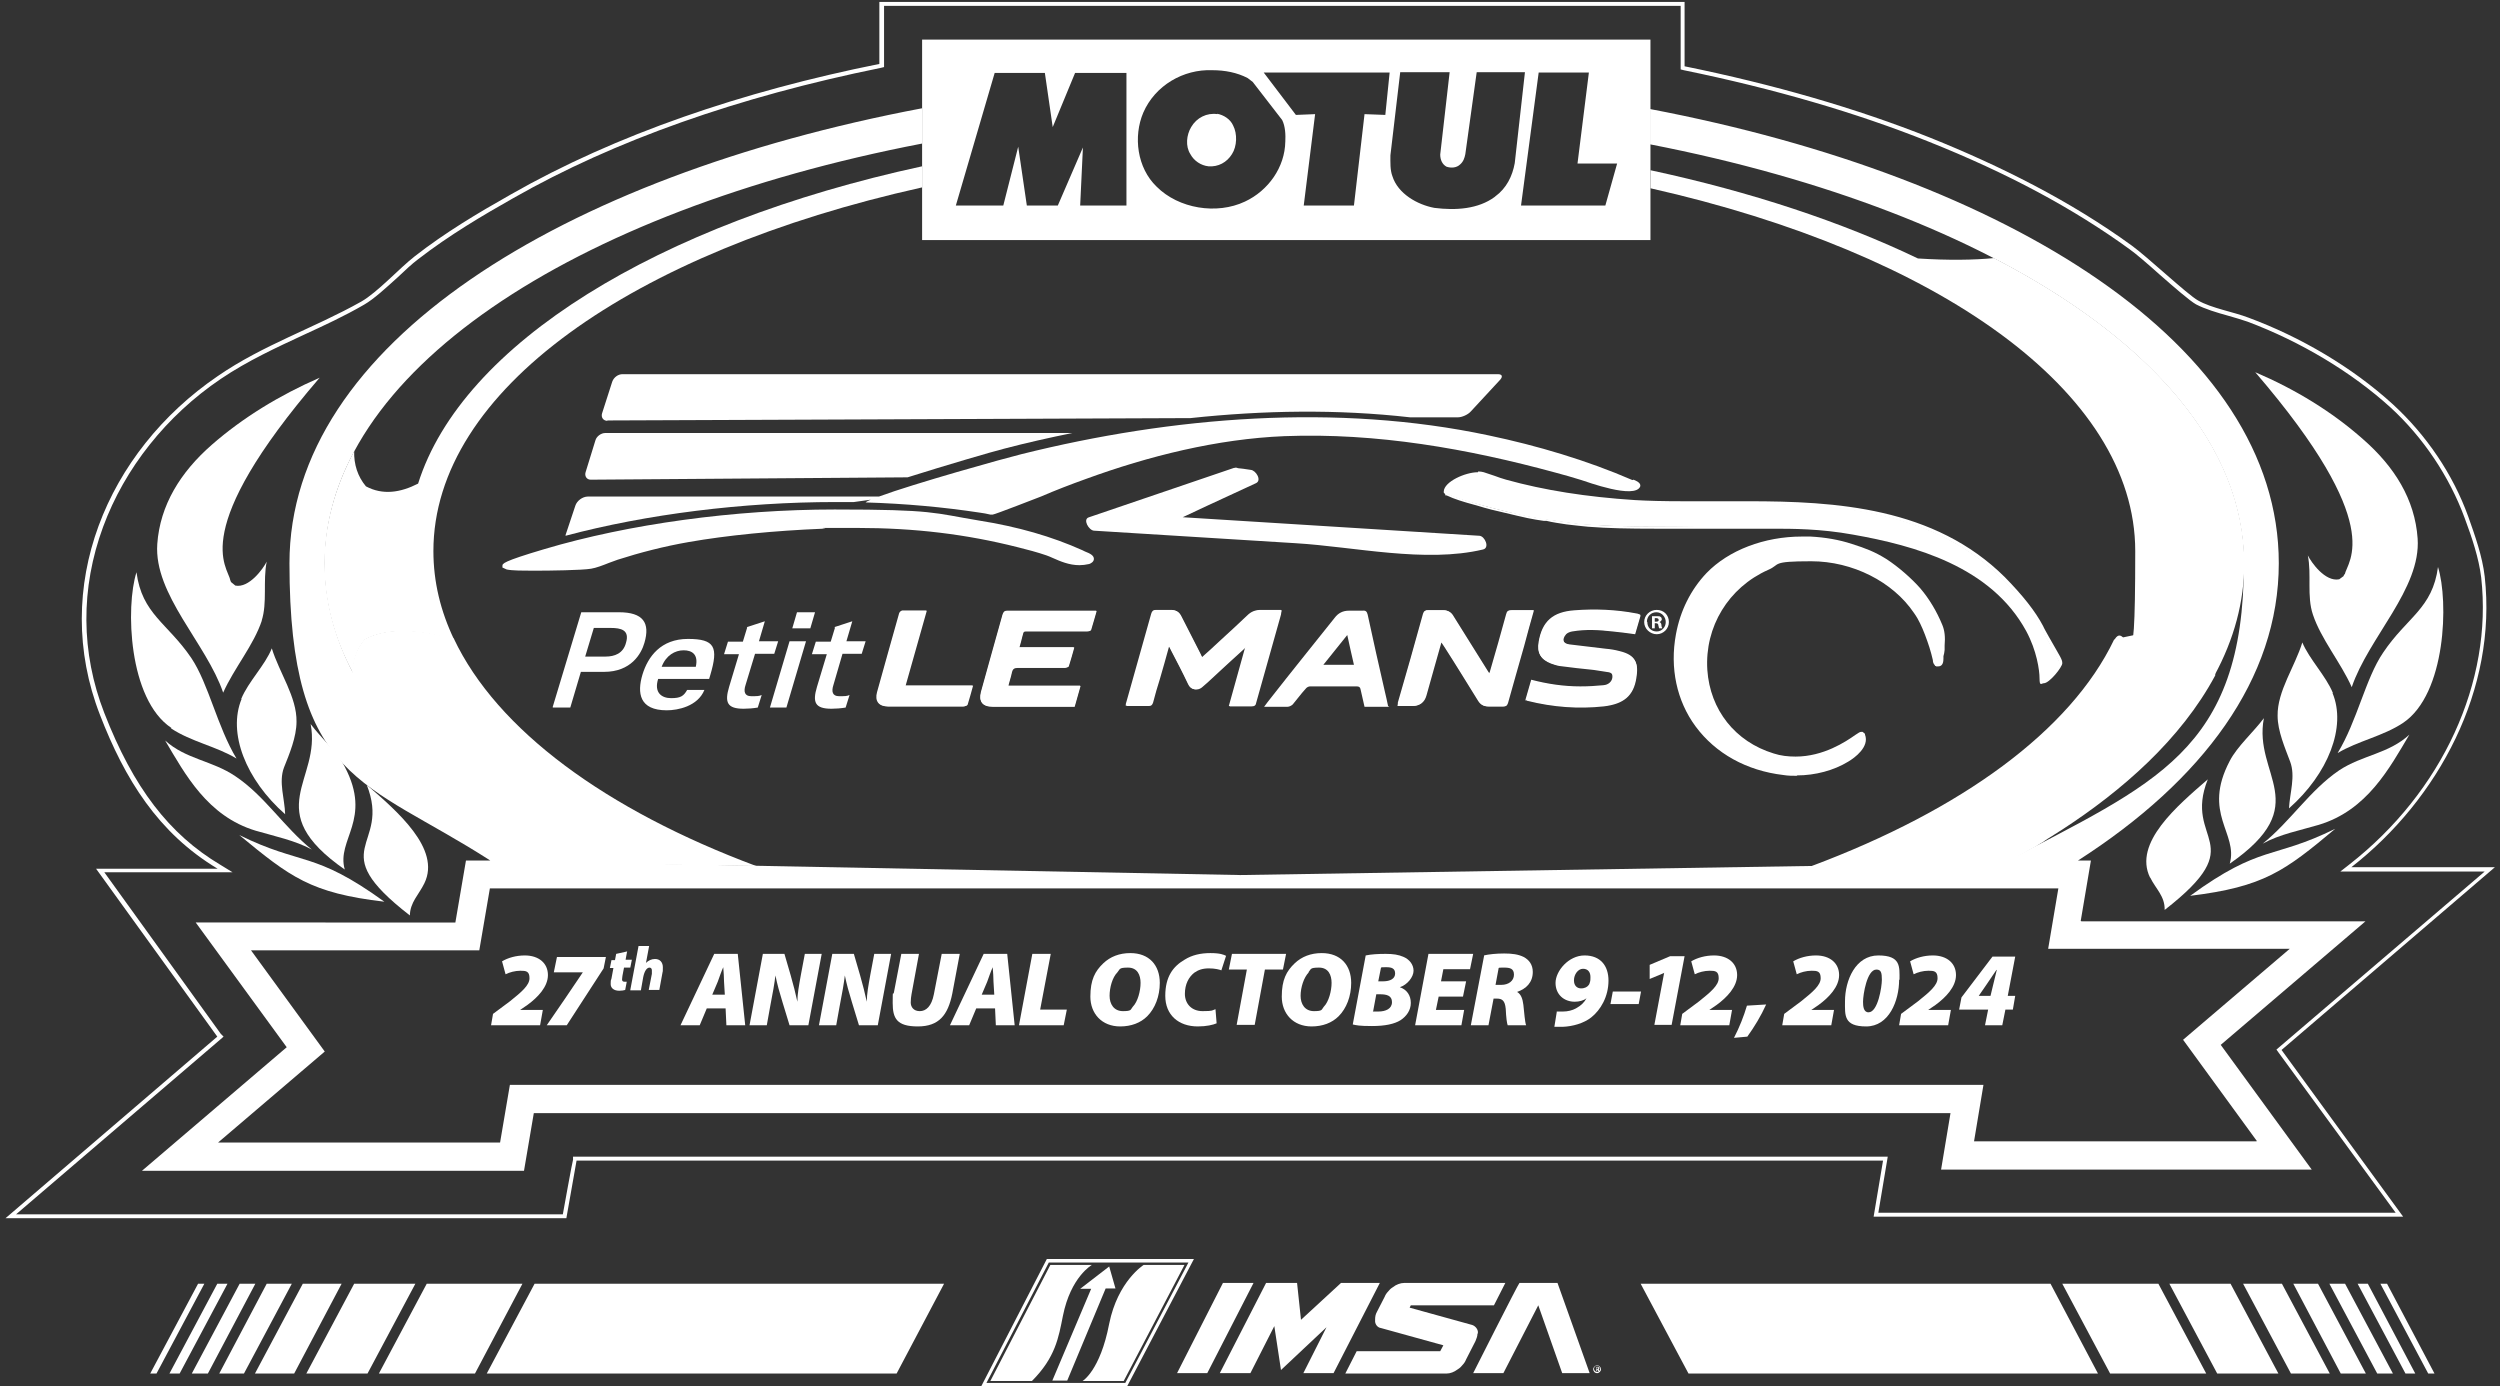
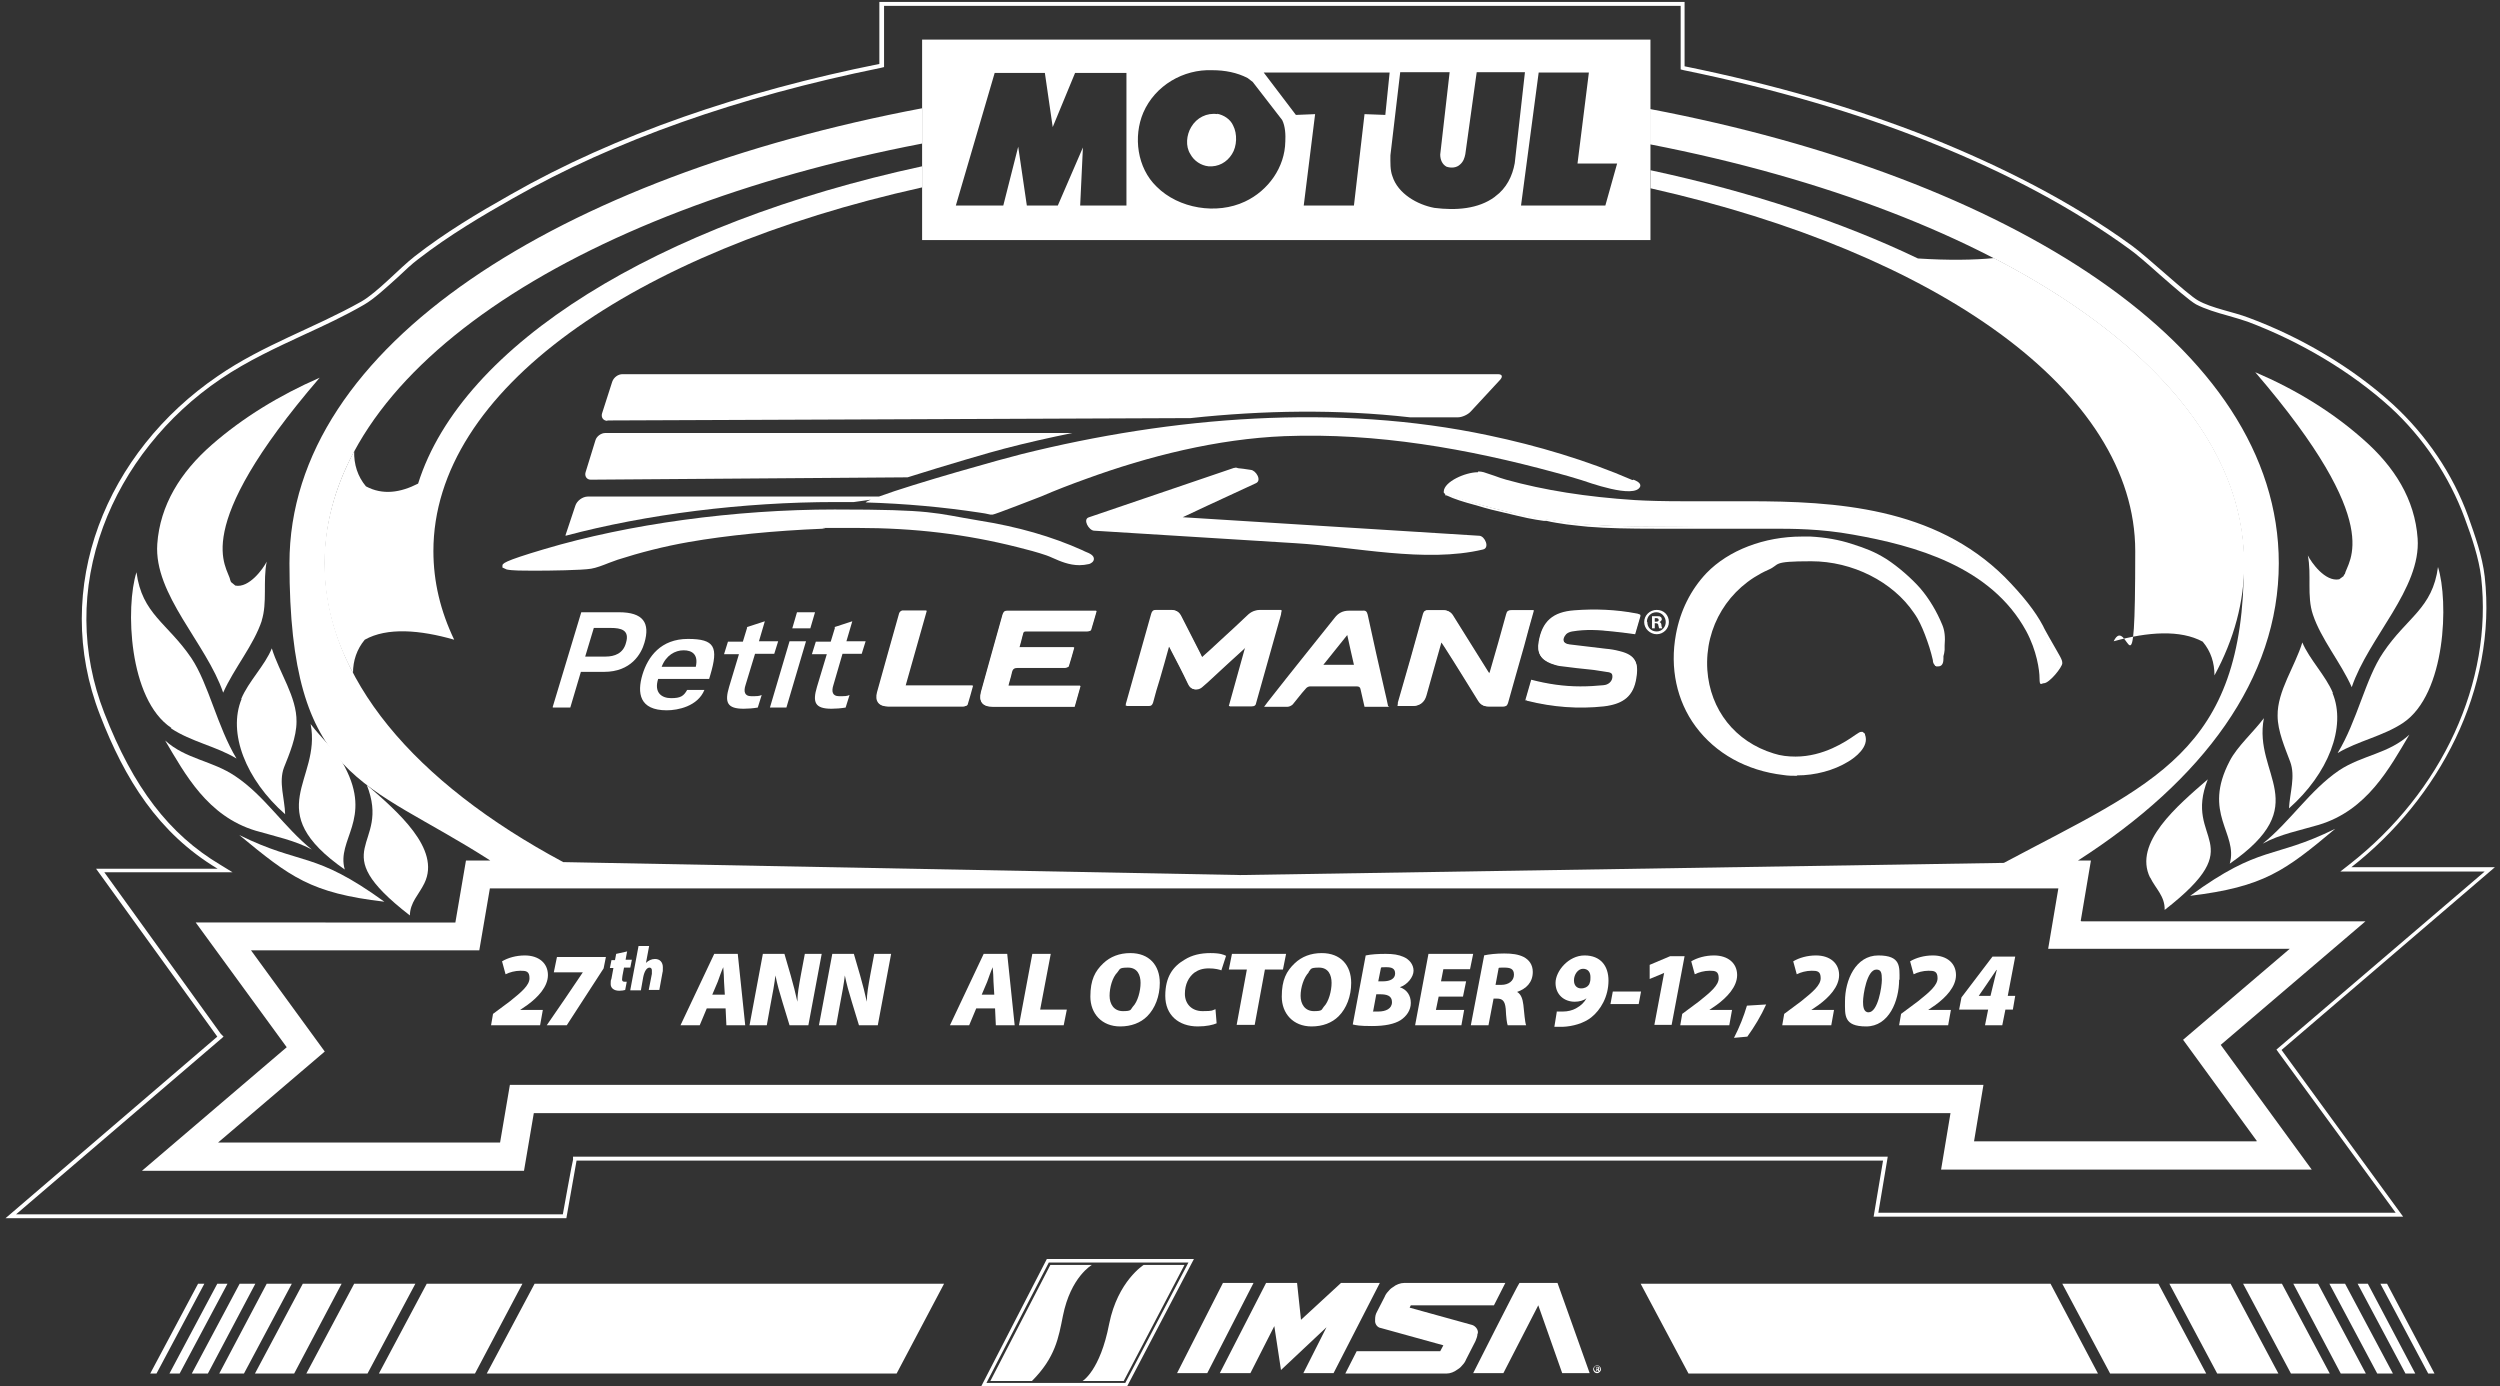
<svg xmlns="http://www.w3.org/2000/svg" version="1.1" viewBox="0 0 637.4 353.4">
  <rect x="0" y="0" width="637.4" height="353.4" fill="#333333" stroke="none" />
  <defs>
    <style>
      .cls-1 {
        fill-rule: evenodd;
      }

      .cls-1, .cls-2 {
        fill: #fff;
        stroke-width: 0px;
      }
    </style>
  </defs>
  <g id="Layer_2" data-name="Layer 2">
    <g id="Layer_1-2" data-name="Layer 1-2">
      <path class="cls-2" d="M428.5,1.5v16.2l.8.2c22.9,4.7,43.9,10.8,62.4,18.2,20.3,8.1,37,17.1,51.2,27.4,1.7,1.2,4.7,3.8,7.6,6.4,4,3.5,7.8,6.8,9.4,7.7,2.3,1.2,5.3,2.1,8.2,2.9,1.8.5,3.4,1,4.9,1.5,13.6,5.1,26.6,12.9,36.5,21.9,8.3,7.6,15,17.6,18.9,28.2,1.9,5.1,3.6,10.2,4.2,15.1,3,26.6-9.9,54.7-33.6,73.2l-2.3,1.8h36.8l-52.4,44.8-.7.6.5.7,29.9,40.9h-131.9l2.2-13.1.2-1.2H146.1v.8c-.1,0-2.6,13.9-2.6,13.9H4.1l52.1-44.6.8-.7-.7-.7-29.7-41.2h32.7l-3.1-1.9c-13.1-7.8-22.2-19.7-29.6-38.7-6-15.4-6.1-31.8-.3-47.5,5.5-14.9,16.1-28.3,30-37.7,6.8-4.6,14.2-8,21.3-11.3,5-2.3,10.2-4.7,15.2-7.6,2.6-1.5,5.6-4.3,8.6-7,1.9-1.8,3.6-3.4,5.2-4.6,8-6.2,16.7-11.3,24.3-15.6,25.8-14.7,57.3-25.8,93.7-33.2l.8-.2V1.5h203.3M429.5.5h-205.3v15.8c-34.9,7-67.2,18-94,33.3-8.5,4.8-16.7,9.7-24.4,15.7-4,3.1-9.5,9.2-13.7,11.6-12.1,6.8-25,11-36.6,19-28.3,19.3-42.7,53.8-30,86.4,6.3,16.3,14.8,30.1,30,39.2h-31l30.9,42.8h0S1.4,310.6,1.4,310.6h143l2.6-14.7h333.1l-2.4,14.3h135l-31-42.5,54.4-46.6h-36.6c22.3-17.4,37.2-45.4,34-74.1-.6-5.2-2.5-10.5-4.2-15.3-3.9-10.8-10.7-20.8-19.2-28.6-10.4-9.5-23.6-17.2-36.8-22.1-3.9-1.5-9.4-2.4-12.9-4.4-2.7-1.5-13-11.2-16.9-14-15.7-11.4-33.5-20.3-51.4-27.5-18.8-7.5-40-13.6-62.6-18.2V.5h0Z" />
      <path class="cls-2" d="M125.2,261.4l.5-2.9,4.3-3.2c3-2.4,5-4.1,5-5.9s-.9-1.9-2.3-1.9-2.8.4-3.8.9l-.9-3.3c1.5-.9,3.6-1.5,5.8-1.5,3.6,0,5.9,2,5.9,5s-2.6,5.7-5.2,7.6l-1.9,1.3h0s5.8,0,5.8,0l-.7,3.9h-12.6,0Z" />
      <path class="cls-2" d="M154.5,243.9l-.6,3c-3.1,4.8-6.3,9.7-9.4,14.5h-5.1c3.1-4.5,6.2-9,9.2-13.5h0c0,0-7.4,0-7.4,0l.8-3.9h12.5Z" />
      <path class="cls-2" d="M159.9,242.5l-.4,2.2h1.6l-.4,2h-1.6l-.4,2.1c0,.2-.1.6-.1.9,0,.3.1.6.6.6s.4,0,.6,0l-.4,2.1c-.3.1-.9.2-1.5.2-1.4,0-2.2-.7-2.2-1.7s0-.8.2-1.4l.5-2.7h-.9l.4-2h.9l.3-1.6,2.7-.6h0Z" />
      <path class="cls-2" d="M160.7,252.4l2.1-11.2h2.7l-.8,4.3h0c.6-.6,1.4-1,2.3-1,1.3,0,2,.9,2,2.1s0,1-.1,1.4l-.8,4.4h-2.7l.8-4.1c0-.3,0-.6,0-.9,0-.4-.2-.7-.6-.7-.7,0-1.3.9-1.6,2.4l-.6,3.4h-2.7,0Z" />
      <path class="cls-2" d="M180.2,257.1l-1.8,4.3h-4.9l8.6-18.2h6l1.9,18.2h-4.8l-.2-4.3h-4.8ZM184.8,253.6l-.2-3.3c0-1-.1-2.5-.2-3.7h0c-.5,1.1-1,2.6-1.4,3.7l-1.4,3.3h3.3,0Z" />
      <path class="cls-2" d="M191.1,261.4l3.4-18.2h5.5l1.6,5.5c.7,2.4,1.2,4.5,1.7,6.7h0c0-2,.4-4.1.9-6.9l1-5.3h4.3l-3.4,18.2h-4.8l-1.8-5.9c-.8-2.6-1.3-4.4-1.8-6.8h0c-.2,1.8-.7,4.7-1.3,7.7l-.9,5h-4.3Z" />
      <path class="cls-2" d="M208.8,261.4l3.4-18.2h5.5l1.6,5.5c.7,2.4,1.2,4.5,1.7,6.7h0c0-2,.4-4.1.9-6.9l1-5.3h4.3l-3.4,18.2h-4.8l-1.8-5.9c-.8-2.6-1.3-4.4-1.8-6.8h0c-.2,1.8-.7,4.7-1.3,7.7l-.9,5h-4.3Z" />
-       <path class="cls-2" d="M234.3,243.2l-1.9,10.3c-.1.6-.2,1.3-.2,2.1,0,1.1.7,2.2,2.3,2.2s3-1.2,3.6-4.3l2-10.3h4.6l-1.9,10.1c-1.1,5.5-3.4,8.4-8.8,8.4s-6.4-2.1-6.4-6,.1-1.7.3-2.6l1.9-9.9h4.6Z" />
      <path class="cls-2" d="M248.9,257.1l-1.8,4.3h-4.9l8.6-18.2h6l1.9,18.2h-4.8l-.2-4.3h-4.8ZM253.5,253.6l-.2-3.3c0-1-.1-2.5-.2-3.7h0c-.5,1.1-1,2.6-1.4,3.7l-1.4,3.3h3.3,0Z" />
      <path class="cls-2" d="M263.3,243.2h4.6l-2.7,14.2h6.8l-.8,4h-11.4l3.4-18.2h0Z" />
      <path class="cls-2" d="M295.7,250.6c0,3.4-1.2,6.5-3.2,8.5-1.7,1.7-4.1,2.6-6.9,2.6-4.7,0-7.6-3.3-7.6-7.6s1.2-6.5,3.3-8.5c1.8-1.7,4.1-2.6,6.9-2.6,4.8,0,7.5,3.1,7.5,7.6h0ZM284.9,247.9c-1.3,1.3-2,3.9-2,6s1.1,3.9,3.4,3.9,1.9-.4,2.5-1.1c1.3-1.3,2-4.1,2-6.1s-.8-3.9-3.2-3.9-2,.4-2.7,1.2h0Z" />
      <path class="cls-2" d="M310.2,260.9c-.9.4-2.6.8-4.8.8-4.9,0-8.3-2.9-8.3-7.8s2-7.5,4.9-9.2c1.9-1.2,4.1-1.7,6.6-1.7s3.4.4,4,.7l-1.2,3.7c-.5-.2-1.6-.5-3.2-.5s-2.7.4-3.7,1.1c-1.4,1.1-2.4,2.9-2.4,5.4s1.7,4.4,4.5,4.4,2.4-.2,3.3-.5l.3,3.7h0Z" />
      <path class="cls-2" d="M317.9,247.2h-4.6l.8-4h13.8l-.8,4h-4.6l-2.6,14.1h-4.6l2.6-14.1h0Z" />
      <path class="cls-2" d="M344.5,250.6c0,3.4-1.2,6.5-3.2,8.5-1.7,1.7-4.1,2.6-6.9,2.6-4.7,0-7.6-3.3-7.6-7.6s1.2-6.5,3.3-8.5c1.8-1.7,4.1-2.6,6.9-2.6,4.8,0,7.5,3.1,7.5,7.6h0ZM333.7,247.9c-1.3,1.3-2.1,3.9-2.1,6s1.1,3.9,3.4,3.9,1.9-.4,2.5-1.1c1.3-1.3,2-4.1,2-6.1s-.8-3.9-3.2-3.9-2,.4-2.7,1.2h0Z" />
      <path class="cls-2" d="M348.2,243.6c1.4-.3,3.2-.4,5.1-.4s3.3.2,4.6.8c1.4.6,2.5,1.9,2.5,3.5s-1.6,3.6-3.5,4.2h0c1.8.6,2.8,2.1,2.8,4s-1.1,3.4-2.6,4.4c-1.6,1-4,1.5-7.3,1.5s-4-.2-4.9-.4l3.3-17.6h0ZM350,257.9c.4,0,.8,0,1.4,0,1.9,0,3.5-.7,3.5-2.4s-1.4-2-3.1-2h-.9l-.8,4.3h0ZM351.5,250.2h1.1c1.9,0,3.1-.7,3.1-2s-.9-1.6-2.2-1.6-1.1,0-1.4.1l-.7,3.5h0Z" />
      <path class="cls-2" d="M373.2,254.1h-6.4l-.7,3.4h7.2l-.7,3.9h-11.8l3.4-18.2h11.4l-.8,3.9h-6.8l-.6,3.1h6.4l-.8,3.9h0Z" />
      <path class="cls-2" d="M378.3,243.6c1.3-.3,3.2-.5,5.2-.5s3.6.2,5,.9c1.3.7,2.3,1.9,2.3,3.8,0,2.7-1.7,4.3-4,5.1h0c1,.6,1.4,1.7,1.6,3.3.2,1.8.4,4.5.7,5.2h-4.7c-.2-.5-.4-2-.5-4.2-.2-2.1-.9-2.6-2.3-2.6h-.8l-1.3,6.8h-4.5l3.4-17.8h0ZM381.4,251.1h1.4c1.8,0,3.2-1,3.2-2.6s-1.1-1.8-2.5-1.8-1.1,0-1.4.1l-.8,4.3Z" />
      <path class="cls-2" d="M396.9,257.9c.5,0,.9,0,1.6,0,1.2,0,2.4-.3,3.3-.8,1.3-.7,2.2-1.6,2.7-2.6h0c-.7.6-1.9.9-3,.9-2.7,0-4.9-1.8-4.9-4.8s3.3-7,7.4-7,6.1,2.7,6.1,6.4c0,4.1-2,7.5-4.4,9.4-1.9,1.5-4.7,2.3-7.3,2.4-1.1,0-1.6,0-2.1,0l.6-3.7h0ZM401.3,250c0,1.3.8,2,1.8,2s1.6-.4,1.9-.8c.2-.2.3-.5.4-.9.1-.3.1-.9.1-1.2,0-1.2-.6-2.1-1.9-2.1s-2.3,1.5-2.3,2.9h0Z" />
      <path class="cls-2" d="M418.4,252.8l-.6,3.2h-7.2l.6-3.2h7.2Z" />
      <path class="cls-2" d="M424.2,248.1h0l-3.6,1.5v-3.6c0,0,5.2-2.2,5.2-2.2h3.7l-3.3,17.5h-4.4l2.5-13.3h0Z" />
      <path class="cls-2" d="M442.1,264.6c1.4-2.7,2.5-5.5,3.3-8.2l4.9-.3c-1.3,2.9-3,5.7-4.8,8.2l-3.3.3Z" />
      <path class="cls-2" d="M454.4,261.4l.5-2.9,4.3-3.2c3-2.4,5-4.1,5-5.9s-.9-1.9-2.3-1.9-2.8.4-3.8.9l-.9-3.3c1.5-.9,3.6-1.5,5.8-1.5,3.6,0,5.9,2,5.9,5s-2.6,5.7-5.2,7.6l-1.9,1.3h0s5.8,0,5.8,0l-.7,3.9h-12.6Z" />
      <path class="cls-2" d="M428.4,261.4l.5-2.9,4.3-3.2c3-2.4,5-4.1,5-5.9s-.9-1.9-2.3-1.9-2.8.4-3.8.9l-.9-3.3c1.5-.9,3.6-1.5,5.8-1.5,3.6,0,5.9,2,5.9,5s-2.6,5.7-5.2,7.6l-1.9,1.3h0s5.8,0,5.8,0l-.7,3.9h-12.6Z" />
      <path class="cls-2" d="M484.2,249.8c0,5.4-2.6,11.9-8.4,11.9s-5.4-2.9-5.4-6.4c0-5.4,2.7-11.7,8.5-11.7s5.4,2.9,5.4,6.2h0ZM475,255.4c0,1.1.1,2.7,1.4,2.7,2.4,0,3.4-6.5,3.4-8.3s-.2-2.6-1.4-2.6c-2.4,0-3.4,6.4-3.4,8.2h0Z" />
      <path class="cls-2" d="M484.2,261.4l.5-2.9,4.3-3.2c3-2.4,5-4.1,5-5.9s-.9-1.9-2.3-1.9-2.8.4-3.8.9l-.9-3.3c1.5-.9,3.6-1.5,5.8-1.5,3.6,0,5.9,2,5.9,5s-2.6,5.7-5.2,7.6l-1.9,1.3h0s5.8,0,5.8,0l-.7,3.9h-12.6Z" />
      <path class="cls-2" d="M506.1,261.4l.8-4h-7.4l.6-3.1,7.9-10.4h5.8l-1.9,10h1.9l-.6,3.5h-1.9l-.8,4h-4.3ZM507.5,253.9l.7-2.9c.3-1.2.6-2.5.9-3.7h-.1c-.8,1.2-1.6,2.4-2.5,3.7l-2,2.9h0c0,0,3,0,3,0h0Z" />
      <path class="cls-2" d="M317.5,164.9c0,0,.1,0,.2.1-1.4,5-2.8,9.9-4.2,15.1,2,0,3.8,0,5.6,0,.8,0,1.1-.3,1.2-1,2.1-7.5,4.2-14.9,6.3-22.4,0-.3.1-.6.2-1.1-1.8,0-3.4,0-5.1,0-1.4,0-2.5.4-3.5,1.4-2.3,2.2-4.7,4.4-7,6.5-1.5,1.4-3,2.8-4.6,4.2-.2-.4-.4-.7-.5-1-1.6-3.2-3.3-6.4-4.9-9.6-.5-1-1.2-1.5-2.4-1.5-1.3,0-2.6,0-3.9,0-.8,0-1,.3-1.2,1-2.1,7.5-4.2,14.9-6.3,22.4,0,.3-.1.6-.2,1,1.9,0,3.8,0,5.6,0,.8,0,1-.3,1.2-.9.5-2,1.1-4,1.7-5.9.8-2.8,1.6-5.5,2.4-8.5.3.5.4.8.6,1.1,1.5,2.9,3,5.8,4.4,8.7.7,1.5,2.3,1.6,3.3.8.5-.4,1-.9,1.5-1.3,3.2-3,6.5-6,9.8-9h0ZM367.5,163.8c.4.6.6.9.8,1.2,2.9,4.5,5.7,9.1,8.5,13.6.6,1,1.4,1.5,2.6,1.5,1.3,0,2.5,0,3.8,0,.7,0,.9-.2,1.1-.9,1.3-4.8,2.7-9.6,4.1-14.5.8-3,1.7-5.9,2.5-9.1-1.9,0-3.8,0-5.6,0-.8,0-1.1.2-1.3,1-1.3,4.8-2.7,9.7-4.1,14.5,0,.2-.2.4-.3.7-.3-.4-.5-.8-.7-1.1-2.8-4.5-5.7-9-8.5-13.6-.6-1.1-1.5-1.6-2.7-1.5-1.2,0-2.4,0-3.6,0-.7,0-1.1.2-1.3.9-2.1,7.6-4.2,15.1-6.4,22.6,0,.2,0,.5-.1.9h3.6c1.9,0,3.1-.9,3.6-2.7,1.2-4.4,2.5-8.9,3.8-13.5h0ZM388.9,178.5c.3,0,.4.2.6.2,6.4,1.6,12.9,2.1,19.4,1.4,5.1-.6,7.6-2.7,8.3-7.2.6-3.7,0-5.6-4.2-6.7-1.2-.3-2.4-.5-3.5-.6-3.1-.4-6.1-.6-9.2-1.1-1.8-.2-2.2-1.4-1-2.8.4-.4,1-.6,1.5-.7,3.5-.6,6.9-.4,10.4,0,1.9.2,3.7.4,5.7.7.5-1.6.9-3.2,1.4-4.8-.4-.1-.7-.2-1-.3-5.2-1-10.5-1.2-15.8-.8-5.5.4-8.3,2.8-9.1,8-.5,2.7.5,4.4,3.1,5.4.7.2,1.4.5,2.1.6,2.9.4,5.8.7,8.7,1,1.3.2,2.6.4,3.9.6.9.2,1.1.8,1,1.6-.2,1-1,1.8-2.3,1.9-2,.2-3.9.3-5.9.3-4.2,0-8.4-.6-12.5-1.7-.5,1.7-1,3.4-1.5,5.2h0ZM257.1,174.8c.3-1.2.7-2.3.9-3.4.2-.8.6-1.1,1.4-1.1,4,0,8,0,12,0,.4,0,1-.2,1.1-.4.5-1.5.9-3.1,1.4-4.8h-14c.3-.9.5-1.8.7-2.6.5-1.7.1-1.5,2-1.5,4.9,0,9.7,0,14.6,0,.4,0,1-.2,1-.4.5-1.6.9-3.1,1.4-4.8-.4,0-.7,0-.9,0-7.3,0-14.5,0-21.8,0-.8,0-1,.4-1.2,1-1.8,6.6-3.7,13.2-5.5,19.7-.7,2.4.3,3.7,2.9,3.7h20.9c.5-1.8,1-3.5,1.5-5.3h-18.3ZM236.1,155.7c-2.1,0-4.1,0-6,0-.3,0-.6.5-.7.8-1.9,6.7-3.8,13.3-5.6,20-.6,2.2.4,3.6,2.7,3.6h7.3c3.9,0,7.9,0,11.9,0,.3,0,.9-.2,1-.4.5-1.6.9-3.1,1.4-4.9h-17.2c1.8-6.4,3.6-12.7,5.4-19.1h0Z" />
      <path class="cls-2" d="M317.5,164.9c-3.2,3-6.5,6-9.8,9-.5.4-.9.9-1.5,1.3-1.1.8-2.6.8-3.3-.8-1.4-3-2.9-5.8-4.4-8.7-.1-.3-.3-.6-.6-1.1-.9,3-1.6,5.8-2.4,8.5-.6,2-1.1,4-1.7,5.9-.2.6-.4,1-1.2.9-1.8,0-3.6,0-5.6,0,0-.4.1-.7.2-1,2.1-7.5,4.2-14.9,6.3-22.4.2-.7.5-1,1.2-1,1.3,0,2.6,0,3.9,0,1.1,0,1.9.5,2.4,1.5,1.6,3.2,3.3,6.4,4.9,9.6.1.3.3.6.5,1,1.6-1.4,3.1-2.8,4.6-4.2,2.4-2.2,4.7-4.3,7-6.5,1-1,2.1-1.4,3.5-1.4,1.6,0,3.3,0,5.1,0,0,.4-.1.7-.2,1.1-2.1,7.5-4.2,14.9-6.3,22.4-.2.7-.5,1-1.2,1-1.8,0-3.6,0-5.6,0,1.4-5.1,2.8-10.1,4.2-15.1,0,0-.1,0-.2-.1h0Z" />
      <path class="cls-2" d="M367.5,163.8c-1.3,4.7-2.6,9.1-3.8,13.5-.5,1.8-1.7,2.7-3.6,2.7h-3.6c0-.4,0-.6.1-.9,2.1-7.5,4.3-15.1,6.4-22.6.2-.8.6-1,1.3-.9,1.2,0,2.4,0,3.6,0,1.2,0,2.1.4,2.7,1.5,2.8,4.5,5.6,9,8.5,13.6.2.3.4.6.7,1.1.1-.3.3-.5.3-.7,1.4-4.8,2.8-9.6,4.1-14.5.2-.7.5-1,1.3-1,1.8,0,3.6,0,5.6,0-.9,3.1-1.7,6.1-2.5,9.1-1.4,4.8-2.7,9.6-4.1,14.5-.2.6-.4.9-1.1.9-1.3,0-2.5,0-3.8,0-1.2,0-2-.4-2.6-1.5-2.8-4.6-5.7-9.1-8.5-13.6-.2-.3-.4-.6-.8-1.2h0Z" />
      <path class="cls-2" d="M388.9,178.5c.5-1.8,1-3.4,1.5-5.2,4.2,1.1,8.3,1.7,12.5,1.7,2,0,3.9-.1,5.9-.3,1.3-.1,2.1-.9,2.3-1.9.1-.8,0-1.5-1-1.6-1.3-.2-2.6-.4-3.9-.6-2.9-.4-5.8-.7-8.7-1-.7,0-1.4-.3-2.1-.6-2.6-.9-3.6-2.6-3.1-5.4.9-5.2,3.6-7.6,9.1-8,5.3-.4,10.6-.2,15.8.8.3,0,.6.2,1,.3-.5,1.7-.9,3.2-1.4,4.8-2-.2-3.8-.5-5.7-.7-3.5-.3-6.9-.5-10.4,0-.5,0-1.2.3-1.5.7-1.2,1.4-.8,2.6,1,2.8,3.1.4,6.1.7,9.2,1.1,1.2.1,2.4.3,3.5.6,4.2,1,4.8,3,4.2,6.7-.8,4.6-3.2,6.7-8.3,7.2-6.5.7-13,.2-19.4-1.4-.2,0-.3-.1-.6-.2h0Z" />
      <path class="cls-2" d="M257.1,174.8h18.3c-.5,1.8-1,3.5-1.5,5.3h-20.9c-2.5,0-3.5-1.3-2.9-3.7,1.8-6.6,3.7-13.2,5.5-19.7.2-.6.4-1,1.2-1,7.3,0,14.5,0,21.8,0s.5,0,.9,0c-.5,1.6-.9,3.2-1.4,4.8,0,.2-.7.4-1,.4-4.9,0-9.7,0-14.6,0-1.9,0-1.5-.2-2,1.5-.2.8-.5,1.6-.7,2.6h14c-.5,1.7-.9,3.3-1.4,4.8,0,.2-.7.4-1.1.4-4,0-8,0-12,0-.8,0-1.2.2-1.4,1.1-.2,1.1-.6,2.2-.9,3.4h0Z" />
      <path class="cls-2" d="M236.1,155.7c-1.8,6.4-3.6,12.7-5.4,19.1h17.2c-.5,1.7-.9,3.3-1.4,4.9,0,.2-.6.4-1,.4-3.9,0-7.9,0-11.9,0h-7.3c-2.3,0-3.3-1.4-2.7-3.6,1.9-6.7,3.7-13.4,5.6-20,0-.3.5-.8.7-.8,1.9,0,3.9,0,6,0h0Z" />
      <path class="cls-2" d="M353.9,180c-.3-1.3-.5-2.5-.8-3.6-1.5-6.6-3-13.1-4.4-19.7-.2-.8-.5-1.1-1.3-1-1.2,0-2.3,0-3.5,0-1.5,0-2.7.6-3.6,1.8-5.5,6.9-11,13.7-16.4,20.6-.5.6-1,1.3-1.6,2.1,2.1,0,4.1,0,6,0,.4,0,1-.3,1.3-.6,1.1-1.3,2.1-2.7,3.3-4,.2-.3.7-.6,1.1-.6,4,0,7.9,0,11.9,0,.6,0,.9.2,1,.8.3,1.5.7,2.9,1,4.4h6.3,0ZM337.4,169.5c2-2.5,4-5,6.1-7.6.6,2.7,1.1,5.1,1.7,7.6h-7.8Z" />
      <path class="cls-2" d="M425.5,158.6c0,1.7-1.4,3.1-3.1,3.1s-3.2-1.4-3.2-3.1,1.4-3.1,3.2-3.1,3.1,1.3,3.1,3.1h0ZM420,158.6c0,1.4,1,2.4,2.4,2.4,1.3,0,2.3-1.1,2.3-2.4s-1-2.5-2.4-2.5-2.4,1.1-2.4,2.4h0ZM421.9,160.2h-.7v-3.1c.3,0,.7,0,1.2,0s.8,0,1,.2c.2.1.3.4.3.6s-.3.6-.6.7h0c.3.1.5.4.5.8,0,.5.2.6.2.8h-.8c0-.1-.1-.4-.2-.8,0-.3-.2-.5-.6-.5h-.3v1.2h0ZM421.9,158.5h.3c.4,0,.7-.1.7-.4s-.2-.5-.6-.5-.3,0-.4,0v.9h0Z" />
-       <polygon class="cls-1" points="284.4 328.5 281.9 328.5 272.1 352 268.3 352 278.2 328.6 275.4 328.6 282.8 322.9 284.4 328.5" />
      <g>
        <path class="cls-2" d="M291.6,322.5s-6.6,4.1-8.8,15c-2.3,12-6.8,14.6-6.8,14.6h10.5l15.5-29.6h-10.5Z" />
        <path class="cls-2" d="M278.3,322.5h-10.5l-15.3,29.6h10.6c6-6,6.8-11.1,7.9-16.6,2-10,7.4-13,7.4-13Z" />
        <path class="cls-2" d="M266.9,321l-16.7,32.4h37.2l17-32.4h-37.5ZM286.9,352.6h-35.4l15.9-30.7h35.6l-16.1,30.7Z" />
      </g>
      <polygon class="cls-2" points="311.8 327.1 300.1 350.1 307.8 350.1 319.6 327.1 311.8 327.1" />
      <polygon class="cls-2" points="341.9 327.1 331.7 336.5 330.7 327.1 322.8 327.1 311 350.1 318.8 350.1 324.9 338.1 326.6 349.3 338.2 338.4 332.3 350.1 340 350.1 351.8 327.1 341.9 327.1" />
      <path class="cls-2" d="M376.8,340c0-.2,0-.4,0-.5-.1-.8-.8-1.5-1.5-1.7l-15.9-4.4.3-.6h21.2l2.9-5.7h-25.8c-.5,0-1,.1-1.5.3-.5.2-.9.4-1.4.8-.5.3-.9.7-1.2,1.1-.4.4-.7.9-.9,1.4l-1.9,3.7c-.4.7-.5,1.3-.5,2s0,.4,0,.6c.1.8.7,1.5,1.5,1.6l15.9,4.4-.8,1.5h-21.3l-2.9,5.7h25.8c.5,0,1-.1,1.5-.3.5-.2,1-.5,1.4-.8.5-.3.9-.7,1.2-1.1.4-.4.7-.9.9-1.4l2.4-4.7c.3-.7.5-1.3.5-1.9" />
      <path class="cls-2" d="M405.3,350.1l-8.2-23h-9.7c-.4.4-11.8,23-11.8,23h7.7l8.9-17.3,6.1,17.3h7,0Z" />
      <path class="cls-2" d="M407.2,350.1c-.6,0-1-.5-1-1s.5-1,1-1,1,.5,1,1-.5,1-1,1M407.2,348.2c-.5,0-.8.4-.8.8s.4.8.8.8.8-.4.8-.8-.4-.8-.8-.8M407.5,349.6l-.2-.4h-.1v.4h-.2v-1.1h.4c.2,0,.4.2.4.3s-.1.3-.2.3l.2.5h-.2ZM407.3,348.7h-.2v.3h.2c.1,0,.2,0,.2-.2s0-.2-.2-.2" />
      <polygon class="cls-2" points="534.9 350.2 430.5 350.2 418.3 327.3 522.8 327.3 534.9 350.2" />
      <polygon class="cls-2" points="562.5 350.2 538 350.2 525.8 327.3 550.3 327.3 562.5 350.2" />
      <polygon class="cls-2" points="580.9 350.2 565.3 350.2 553.1 327.3 568.7 327.3 580.9 350.2" />
      <polygon class="cls-2" points="594 350.2 584.1 350.2 571.9 327.3 581.8 327.3 594 350.2" />
      <polygon class="cls-2" points="603.2 350.2 596.8 350.2 584.7 327.3 591 327.3 603.2 350.2" />
      <polygon class="cls-2" points="610.1 350.2 606.1 350.2 593.9 327.3 597.9 327.3 610.1 350.2" />
      <polygon class="cls-2" points="615.8 350.2 613.3 350.2 601.1 327.3 603.7 327.3 615.8 350.2" />
      <polygon class="cls-2" points="620.7 350.2 619.1 350.2 606.9 327.3 608.6 327.3 620.7 350.2" />
      <polygon class="cls-2" points="124.1 350.2 228.6 350.2 240.7 327.3 136.3 327.3 124.1 350.2" />
      <polygon class="cls-2" points="96.6 350.2 121.1 350.2 133.2 327.3 108.8 327.3 96.6 350.2" />
      <polygon class="cls-2" points="78.1 350.2 93.7 350.2 105.9 327.3 90.3 327.3 78.1 350.2" />
      <polygon class="cls-2" points="65 350.2 75 350.2 87.1 327.3 77.2 327.3 65 350.2" />
      <polygon class="cls-2" points="55.9 350.2 62.2 350.2 74.4 327.3 68 327.3 55.9 350.2" />
      <polygon class="cls-2" points="48.9 350.2 53 350.2 65.1 327.3 61.1 327.3 48.9 350.2" />
      <polygon class="cls-2" points="43.2 350.2 45.8 350.2 58 327.3 55.4 327.3 43.2 350.2" />
      <polygon class="cls-2" points="38.3 350.2 39.9 350.2 52.1 327.3 50.5 327.3 38.3 350.2" />
    </g>
  </g>
  <g id="Layer_3" data-name="Layer 3">
-     <path class="cls-2" d="M461.9,220.8c38.2-14.3,66-34.5,77.1-57.7,6.7-1.8,16.1-3.5,22.7.2,2.2,2.6,3.1,5.5,3.1,8.9-8.8,16.4-23.8,29.4-39,39.3l-.8.5-.6.4-.5.3-.6.4-.5.3-.8.5-.6.4-.4.3-1,.6-1.1.7-2,1.1c-2,1.1-3.9,2.2-5.9,3.3l-49.1.8v-.3h0ZM92.9,163c6.7-3.7,16.1-2,22.8-.2,11,23.3,38.8,43.7,77.1,58l-49.3-.7c-20.4-11-42.5-27-53.7-48.3,0-3.4,1-6.3,3.1-8.8h0Z" />
    <path class="cls-2" d="M212.7,159.9l4.6-1.5-1.5,5.1h4.9l-1,3.2h-4.9l-2.3,7.9c-.6,1.8-.2,2.9,1.4,2.9s2,0,2.7-.3l-1,3.2c-1.2.2-2.5.3-3.6.3-4.2,0-4.9-1.6-3.7-5.6l2.5-8.3h-3.8l1-3.2h3.8l1.1-3.6h0ZM151.4,160.1l-2.2,7.3h5.2c2.3,0,4.5-.8,5.2-3.5,1-3.3-1.3-3.8-3.9-3.8h-4.4ZM140.9,180.3l7.3-24.2h9.6c6.2,0,8,2.7,6.5,7.8-.8,2.8-3.4,7.4-10.3,7.4h-5.9l-2.7,9.1h-4.4ZM180.8,173.1h-13c-1.1,3.5.9,4.9,3.3,4.9s3.2-.5,4.1-2.1h4.4c-1.7,4.2-6.8,5.2-9.6,5.2-7,0-7.6-4.4-6.2-9.1,1.4-4.6,4.7-9.1,11.6-9.1s7.8,2.1,5.7,9.2l-.3,1h0ZM168.7,170h8.7c.7-3.1-.9-4.2-3.1-4.2s-4.5,1.3-5.6,4.2h0ZM190.4,159.9l4.6-1.5-1.5,5.1h4.9l-1,3.2h-4.9l-2.4,7.9c-.6,1.8-.2,2.9,1.4,2.9s2,0,2.7-.3l-1,3.2c-1.2.2-2.5.3-3.6.3-4.2,0-4.9-1.6-3.7-5.6l2.5-8.3h-3.8l1-3.2h3.8l1.1-3.6h0ZM201.3,163.5h4.2l-5,16.9h-4.2l5-16.9h0ZM202,160.2l1.2-4.1h4.6l-1.2,4.1h-4.6Z" />
    <g>
      <g>
        <polygon class="cls-2" points="315.4 121 278.5 133.6 373.2 139.4 377.6 138.4 294.4 133.2 319.3 121.5 315.4 121" />
        <path class="cls-2" d="M314.6,119.3c-12.3,4.2-24.6,8.4-37,12.6-1.6.5,0,3.3,1.3,3.4,17.2,1.1,34.3,2.1,51.5,3.2,14.9.9,33,5.1,47.7,1.6,1.8-.4.5-3.4-.9-3.5-27.7-1.7-55.5-3.5-83.2-5.2l1.3,3.4c8.3-3.9,16.6-7.8,24.9-11.6,1.6-.7,0-3.3-1.3-3.4-1.3-.2-2.6-.4-3.9-.5s-.6,3.3.9,3.5,2.6.4,3.9.5c-.4-1.1-.8-2.3-1.3-3.4-8.3,3.9-16.6,7.8-24.9,11.6-1.5.7,0,3.3,1.3,3.4,27.7,1.7,55.5,3.5,83.2,5.2l-.9-3.5c-14.7,3.4-32.8-.7-47.7-1.6-17.2-1.1-34.3-2.1-51.5-3.2.4,1.1.8,2.3,1.3,3.4,12.3-4.2,24.6-8.4,37-12.6,1.5-.5,0-3.9-1.6-3.3Z" />
      </g>
      <path class="cls-2" d="M135.8,145.5c-2.3,0-5.2,0-6.6-.3l-1.1-.5v-.4c0-.6-.1-1.1,10.7-4.3,21.5-6.4,48.5-10.1,74-10.1s25.2.9,36.7,2.8c10.1,1.6,18.7,4.1,26.5,7.6l.6.3c1.3.5,2.3,1,2.3,1.9,0,.8-.9,1.2-1.2,1.3-.9.2-1.7.3-2.5.3-2.6,0-4.9-1-6.7-1.8-.6-.3-1.2-.5-1.7-.7-2.3-.8-5-1.5-7.4-2.1-13.1-3.3-26.1-4.9-41-4.9s-5.7,0-8.6.2c-12.4.5-24.5,1.7-34.2,3.4-6.3,1.1-12.5,2.7-18.1,4.5-.6.2-1.4.5-2.2.8-1.5.6-3.3,1.3-4.6,1.5-2.3.4-10.9.5-13.8.5h-1.2Z" />
      <path class="cls-2" d="M416.2,122.4c-11.5-5-24.3-8.8-36.7-11.4-38.6-8.2-80.6-4.8-119.1,4.8-4.1,1-27.4,7.5-36.3,10.8h-74.2c-1.4,0-2.8,1.1-3.2,2.3l-2.5,7.5c0,0,0,.1,0,.2,20.6-5.5,45.3-8.6,68.8-8.6s3.2,0,4.7,0l4.3-.6c-.7.3-1.1.5-1.3.7,10.1.3,19.9,1.2,29.1,2.6.9.1,1.8.3,2.7.5h.6c.5,0,11.5-4.3,12.3-4.6,3.7-1.6,7.6-3.1,11.5-4.5,15.9-5.8,33.4-10.2,50.6-10.9,23.5-.9,46.7,3.2,69.1,9.3,2.2.6,4.4,1.2,6.6,1.9,1.3.4,13.7,5,15,1.6.2-.9-1-1.4-1.7-1.7Z" />
      <g>
        <path class="cls-2" d="M521,173.7c-.1,0-.7,0-.7-.8,0-2.2-.7-7.2-3.5-12.3-9.1-16.7-28.5-22-44.4-24.8-8.3-1.5-15.4-1.5-20.5-1.5h-2.6c-1.6,0-3.3,0-4.9,0-3.7,0-7.5,0-11.2,0-3.7,0-7.4,0-11.2,0-6.6,0-12.1-.2-17.2-.5-1.8-.1-3.6-.3-5.4-.6-1.7-.2-3.4-.5-5.1-.7h-.8c-1.3-.4-2.7-.6-4-.8-1.9-.4-3.7-.8-5.6-1.3-2.4-.6-4.8-1.2-7.3-1.9l-1.1-.3c-2.1-.6-4.6-1.3-6.6-2.3l-.4-.4c0-2.5,5.3-4.7,8.2-4.7s.9,0,1.2.2c.9.3,1.8.6,2.7.9,1,.3,2,.7,3,1,9.8,2.7,20.5,4.4,32.9,5.2,3.5.2,7.3.3,12.5.3s5.3,0,8,0c2.8,0,5.6,0,8.5,0,22.2,0,47.4,1.5,65.2,19.3,4.5,4.5,7.7,8.5,9.7,12.3.3.6.9,1.6,1.5,2.8,2.5,4.4,3.3,6.1,3.3,6.5,0,.8-3.2,4.7-4.3,4.7Z" />
        <path class="cls-2" d="M376.8,121.2c.4,0,.8,0,1.1.1,1.9.6,3.8,1.3,5.8,1.9,11.1,3,22.2,4.5,33,5.2,4,.3,8.1.3,12.5.3s10.8-.1,16.5-.1c22.8,0,47.4,1.7,64.9,19.2,3.7,3.7,7.3,7.9,9.6,12.2,1.1,2.1,4.8,8.5,4.8,9.1s-3,4.3-3.9,4.3-.3-.1-.3-.4c0-1.9-.6-7-3.5-12.5-8.8-16.2-27.2-22-44.7-25-9.8-1.7-17.8-1.5-23.2-1.5-1.6,0-3.2,0-4.9,0-7.5,0-14.9.2-22.4.2s-11.4-.1-17.2-.5c-1.8-.1-3.6-.3-5.4-.6-1.7-.2-3.4-.5-5-.7-1.6-.3-3.2-.5-4.8-.8-1.9-.4-3.7-.8-5.6-1.2-2.4-.6-4.8-1.2-7.2-1.9-2.4-.7-5.3-1.5-7.7-2.6l-.2-.3c0-1.8,4.9-4.1,7.9-4.1M376.8,120.4c-3.2,0-8.6,2.4-8.7,4.9v.3s.2.2.2.2l.2.3v.2c.1,0,.3,0,.3,0,2.1,1,4.5,1.7,6.7,2.3l1.1.3c2.5.8,5.1,1.4,7.3,1.9,1.8.4,3.6.9,5.6,1.3,1.4.3,2.7.5,4.1.7h.7c1.6.4,3.2.6,5.1.9,1.6.2,3.5.4,5.5.6,5.1.4,10.6.5,17.2.5s7.5,0,11.2,0c3.7,0,7.4,0,11.2,0s3.2,0,4.8,0c.8,0,1.7,0,2.6,0,5.1,0,12.2,0,20.5,1.5,15.8,2.8,35.2,8.1,44.2,24.6,2.7,5,3.4,10,3.4,12.1s.5,1.2,1.1,1.2c1.4,0,4.7-4.1,4.7-5.1s-.4-1.4-3.4-6.7c-.6-1.1-1.2-2.1-1.5-2.8-2-3.8-5.2-7.8-9.7-12.4-18-17.9-43.2-19.4-65.5-19.4-2.9,0-5.7,0-8.5,0-2.7,0-5.4,0-8,0-5.1,0-9-.1-12.4-.3-12.3-.8-23.1-2.5-32.8-5.2-1-.3-2-.6-3-1-.9-.3-1.8-.6-2.7-.9-.4-.1-.9-.2-1.4-.2h0Z" />
      </g>
      <path class="cls-2" d="M458.2,197.8c-1.2,0-2.3,0-3.5-.2-9.4-1.1-17.3-5.5-22.4-12.4-4.8-6.5-6.6-14.9-5-23.5,1.1-6,3.8-11.4,7.8-15.6,5.6-5.8,14.7-9.3,24.3-9.3s1.5,0,2.2,0c3.7.2,7.3.8,10.6,1.9,3.5,1.1,5.8,2,8.7,3.8,3.1,2,6.5,5,8.7,7.5,2.3,2.7,4.2,5.9,5.6,9.3.6,1.4.8,3.1.6,5.3v1.1c-.1.7-.1,1-.3,1.6,0,.2,0,.4,0,.6,0,.7-.1,2-1.3,2s-.4,0-.6-.1h-.2c0,0-.1-.2-.1-.2-.4-.4-.5-.9-.5-1.3-.2-.7-.3-1.2-.4-1.6-.3-1.1-.6-2.1-1-3.2-.8-2.3-1.6-4.2-2.5-5.8-.3-.5-.6-1-.9-1.4-5.4-8-15.7-13.2-26.2-13.2s-7.7.8-11,2.2c-10.1,4.5-16.2,14.5-15.5,25.5.7,10.2,7.1,18.3,16.9,21.3,1.8.6,3.7.8,5.6.8,7.1,0,12.8-3.8,15.2-5.5.9-.6,1.2-.8,1.5-.8h.4c0,0,.6.5.6.5v.2c1.2,3.1-2.6,5.9-4.3,6.9-3.6,2.2-8.3,3.5-13.1,3.5Z" />
      <path class="cls-2" d="M154.8,107.2l148.7-.6c18.7-2,37.5-2.3,56-.2h12.2c1.1,0,2.6-.7,3.3-1.5l7.5-8.1c.7-.8.5-1.4-.6-1.4h-223.2c-1.1,0-2.2.8-2.6,1.9l-2.6,8.1c-.3,1,.3,1.9,1.4,1.9Z" />
      <path class="cls-2" d="M150.6,122.3l80.8-.6c9.8-3.1,21.8-6.6,24.6-7.3,5.7-1.5,11.5-2.8,17.4-4h-119.1c-1,0-2.2.8-2.5,1.9l-2.5,8.1c-.3,1,.3,1.9,1.3,1.9Z" />
    </g>
    <g>
      <path class="cls-2" d="M104.5,233.5c0-3.4,2.3-5.4,3.7-8.3,4.3-8.8-7-18.4-14.7-25.1,6.4,16.1-11.5,15.9,11,33.3Z" />
      <path class="cls-2" d="M98,229.9c-18.1-13.1-21-9.1-37-17,13,10.7,18.2,14.8,37,17Z" />
      <path class="cls-2" d="M60,197.9c-5.9-4-12.6-4.3-17.9-9.1,5.1,8.6,10.8,19.3,23.1,23,4.8,1.4,10.1,2.5,14.3,4.8-7.1-5.7-12-13.7-19.5-18.7Z" />
      <path class="cls-2" d="M597.7,146.4l-.2.5-1.1.8c-3.6.7-7.1-4.3-8-6.1,1,4.9-.3,10.4,1.3,15.1,2.1,6.3,7.1,12.2,9.9,18.5,4.3-12.7,17.7-25.1,16.8-37.9-.7-10-5.9-18.3-13.9-25.3-7.9-7-17.2-12.7-27.5-17.1,33.7,39.2,23.5,48.1,22.8,51.6Z" />
      <path class="cls-2" d="M594.8,176.7c-1.8-4.4-6-8.6-7.8-12.9-1.9,6.2-6.4,12.4-6.3,18.7,0,3.9,1.9,8.2,3.2,11.7,1.4,3.7-.1,8-.3,11.9,10-8.8,14.7-20.8,11.1-29.4Z" />
      <path class="cls-2" d="M66.7,158.3c1.5-4.6.3-10.2,1.3-15.1-.9,1.8-4.5,6.8-8,6.1l-1.1-.9-.2-.5c-.6-3.5-10.9-12.4,22.8-51.6-10.3,4.5-19.6,10.2-27.5,17.1-8,7-13.2,15.4-13.9,25.3-.9,12.9,12.5,25.3,16.8,37.9,2.8-6.3,7.8-12.1,9.9-18.5Z" />
      <path class="cls-2" d="M87.9,221.7c-2.2-7.7,7.1-12.7,0-26.2-1.9-3.7-6.1-7.4-8.7-10.9,2.8,14.5-13.1,21.9,8.7,37.1Z" />
      <path class="cls-2" d="M530.5,234.8l2.6-15.4h-3.3c31.8-20.4,51.2-46.3,51.2-75.8,0-55.6-68.9-98.4-160.3-115.8v9c88.9,17.3,151.4,58.6,151.4,106.8s-23.1,56.1-61.2,76.4l-194.7,3.1s0,0-172.6-3.3c-37.9-20.3-60.8-47-60.8-76.2,0-48.4,63-89.8,152.3-107v-9c-91.8,17.4-161.3,60.2-161.3,116s19.4,55.3,51.2,75.8h-6.2l-2.7,15.8H49.9l23.2,31.8-36.9,31.5h97.4l2.5-14.7h361.2l-2.4,14.4h94.5l-23.2-31.8,36.9-31.5h-72.4ZM575.3,291h-72l2.4-14.4H130l-2.5,14.7H55.6l27.2-23.2-18.8-25.8h58.2l2.7-15.8h399.9l-2.6,15.4h61.6l-27.2,23.2,18.8,25.8Z" />
      <path class="cls-2" d="M577.2,183.1c-2.6,3.5-6.8,7.2-8.7,10.9-7.1,13.5,2.2,18.4,0,26.2,21.8-15.1,5.9-22.5,8.7-37.1Z" />
      <path class="cls-2" d="M61.6,178.2c-3.6,8.7,1.1,20.6,11.1,29.4-.1-3.9-1.7-8.2-.3-11.9,1.4-3.5,3.2-7.8,3.2-11.7.1-6.3-4.4-12.5-6.3-18.7-1.7,4.3-6,8.5-7.8,12.9Z" />
      <path class="cls-2" d="M621.6,144.5c-1.4,10.7-7.9,12.8-14,21.9-4.5,6.6-6.6,17.4-11.6,25.6,5.2-3.1,11.6-4.3,16.7-7.7,11-7.4,11.6-31.1,8.9-39.7Z" />
      <path class="cls-2" d="M576.9,215.1c4.3-2.4,9.6-3.4,14.3-4.8,12.3-3.7,18-14.4,23.1-23-5.3,4.9-12,5.2-17.9,9.1-7.5,5.1-12.4,13-19.5,18.7Z" />
      <path class="cls-2" d="M558.4,228.4c18.8-2.3,24.1-6.3,37-17.1-16,7.9-18.9,3.9-37,17.1Z" />
      <path class="cls-2" d="M43.6,185.7c5.1,3.4,11.6,4.6,16.7,7.7-4.9-8.1-7.1-19-11.5-25.6-6.1-9-12.6-11.2-14-21.9-2.8,8.7-2.1,32.4,8.9,39.7Z" />
      <path class="cls-2" d="M548.2,223.7c1.4,2.9,3.8,4.8,3.7,8.3,22.5-17.5,4.6-17.2,11-33.3-7.7,6.7-19.1,16.2-14.7,25.1Z" />
    </g>
    <g>
      <path class="cls-2" d="M235.1,47.8v-5.4c-67.4,14.6-117.3,45.3-128.5,80.9-4.5,2.3-9,3-13.3.7-2.1-2.5-3.1-5.6-3-9-4.9,9.2-7.6,18.8-7.6,28.6s2.5,19.1,7.3,28c0-3.2,1-6.1,3-8.5,5.7-3.2,14.1-2.5,22.8,0-3.5-7.3-5.3-14.8-5.3-22.6,0-41,50.9-76.3,124.5-92.7Z" />
      <path class="cls-2" d="M508.4,65.8c-5.1.5-11.6.6-19.4.1-19.4-9.3-42.6-17-68.2-22.5v4.6c73.1,16.5,123.6,51.7,123.6,92.5s-1.9,15.6-5.5,23c8.7-2.4,17-3,22.7.1,2.1,2.5,3,5.4,3,8.6,5-9.2,7.6-18.8,7.6-28.6,0-30-24.2-57.3-63.8-77.8Z" />
    </g>
    <g>
      <path class="cls-2" d="M310.4,29.1c-2.7-.4-5.3.9-6.7,3.3-1.2,2-1.5,4.9-.2,6.9.9,1.7,2.7,2.9,4.6,3.1,2.5.2,4.7-1,6-3.1,1.3-2,1.4-5.2.3-7.3-.7-1.6-2.4-2.7-4.1-3Z" />
      <path class="cls-2" d="M235.1,10.1v51.1h185.7V10.1h-185.7ZM287.2,52.4h-11.8l.7-14.8-6.4,14.8h-7.9l-2.2-15-3.8,15h-12.1l9.9-33.8h12.8l2,13.8,5.7-13.8h13.1v33.9ZM327.7,36.1c-.1,6.5-4.3,12.5-10.3,15.3-7.2,3.4-16.9,1.8-22.5-3.8-5-4.8-6-12.8-3.4-18.9,3-6.9,10.2-11.1,17.6-10.8,3.2,0,6.3.6,9,2l1.3,1,7.5,9.7c.8,1.6.9,3.7.8,5.7ZM353.2,29.3l-5.3-.2-2.7,23.3h-12.8l2.9-23.3-4.9.2-8.2-10.8h32.1l-1.1,10.8ZM381.1,50.2c-4.2,3.1-9.9,3.5-15.4,2.8-4.3-.8-9.3-3.6-10.7-8.1-.6-1.6-.5-3.5-.5-5.3l2.5-21.2h12.6l-2.4,21c0,1.3.5,2.5,1.6,3.1,1.2.4,2.6.3,3.5-.6.8-.7,1.1-1.6,1.3-2.6l2.9-20.9h12.3l-2.6,23.2c-.6,3.3-2.1,6.4-5,8.5ZM409.3,52.4h-21.5l4.5-33.9h12.8l-2.9,23.2h10.1l-3,10.7Z" />
    </g>
  </g>
</svg>